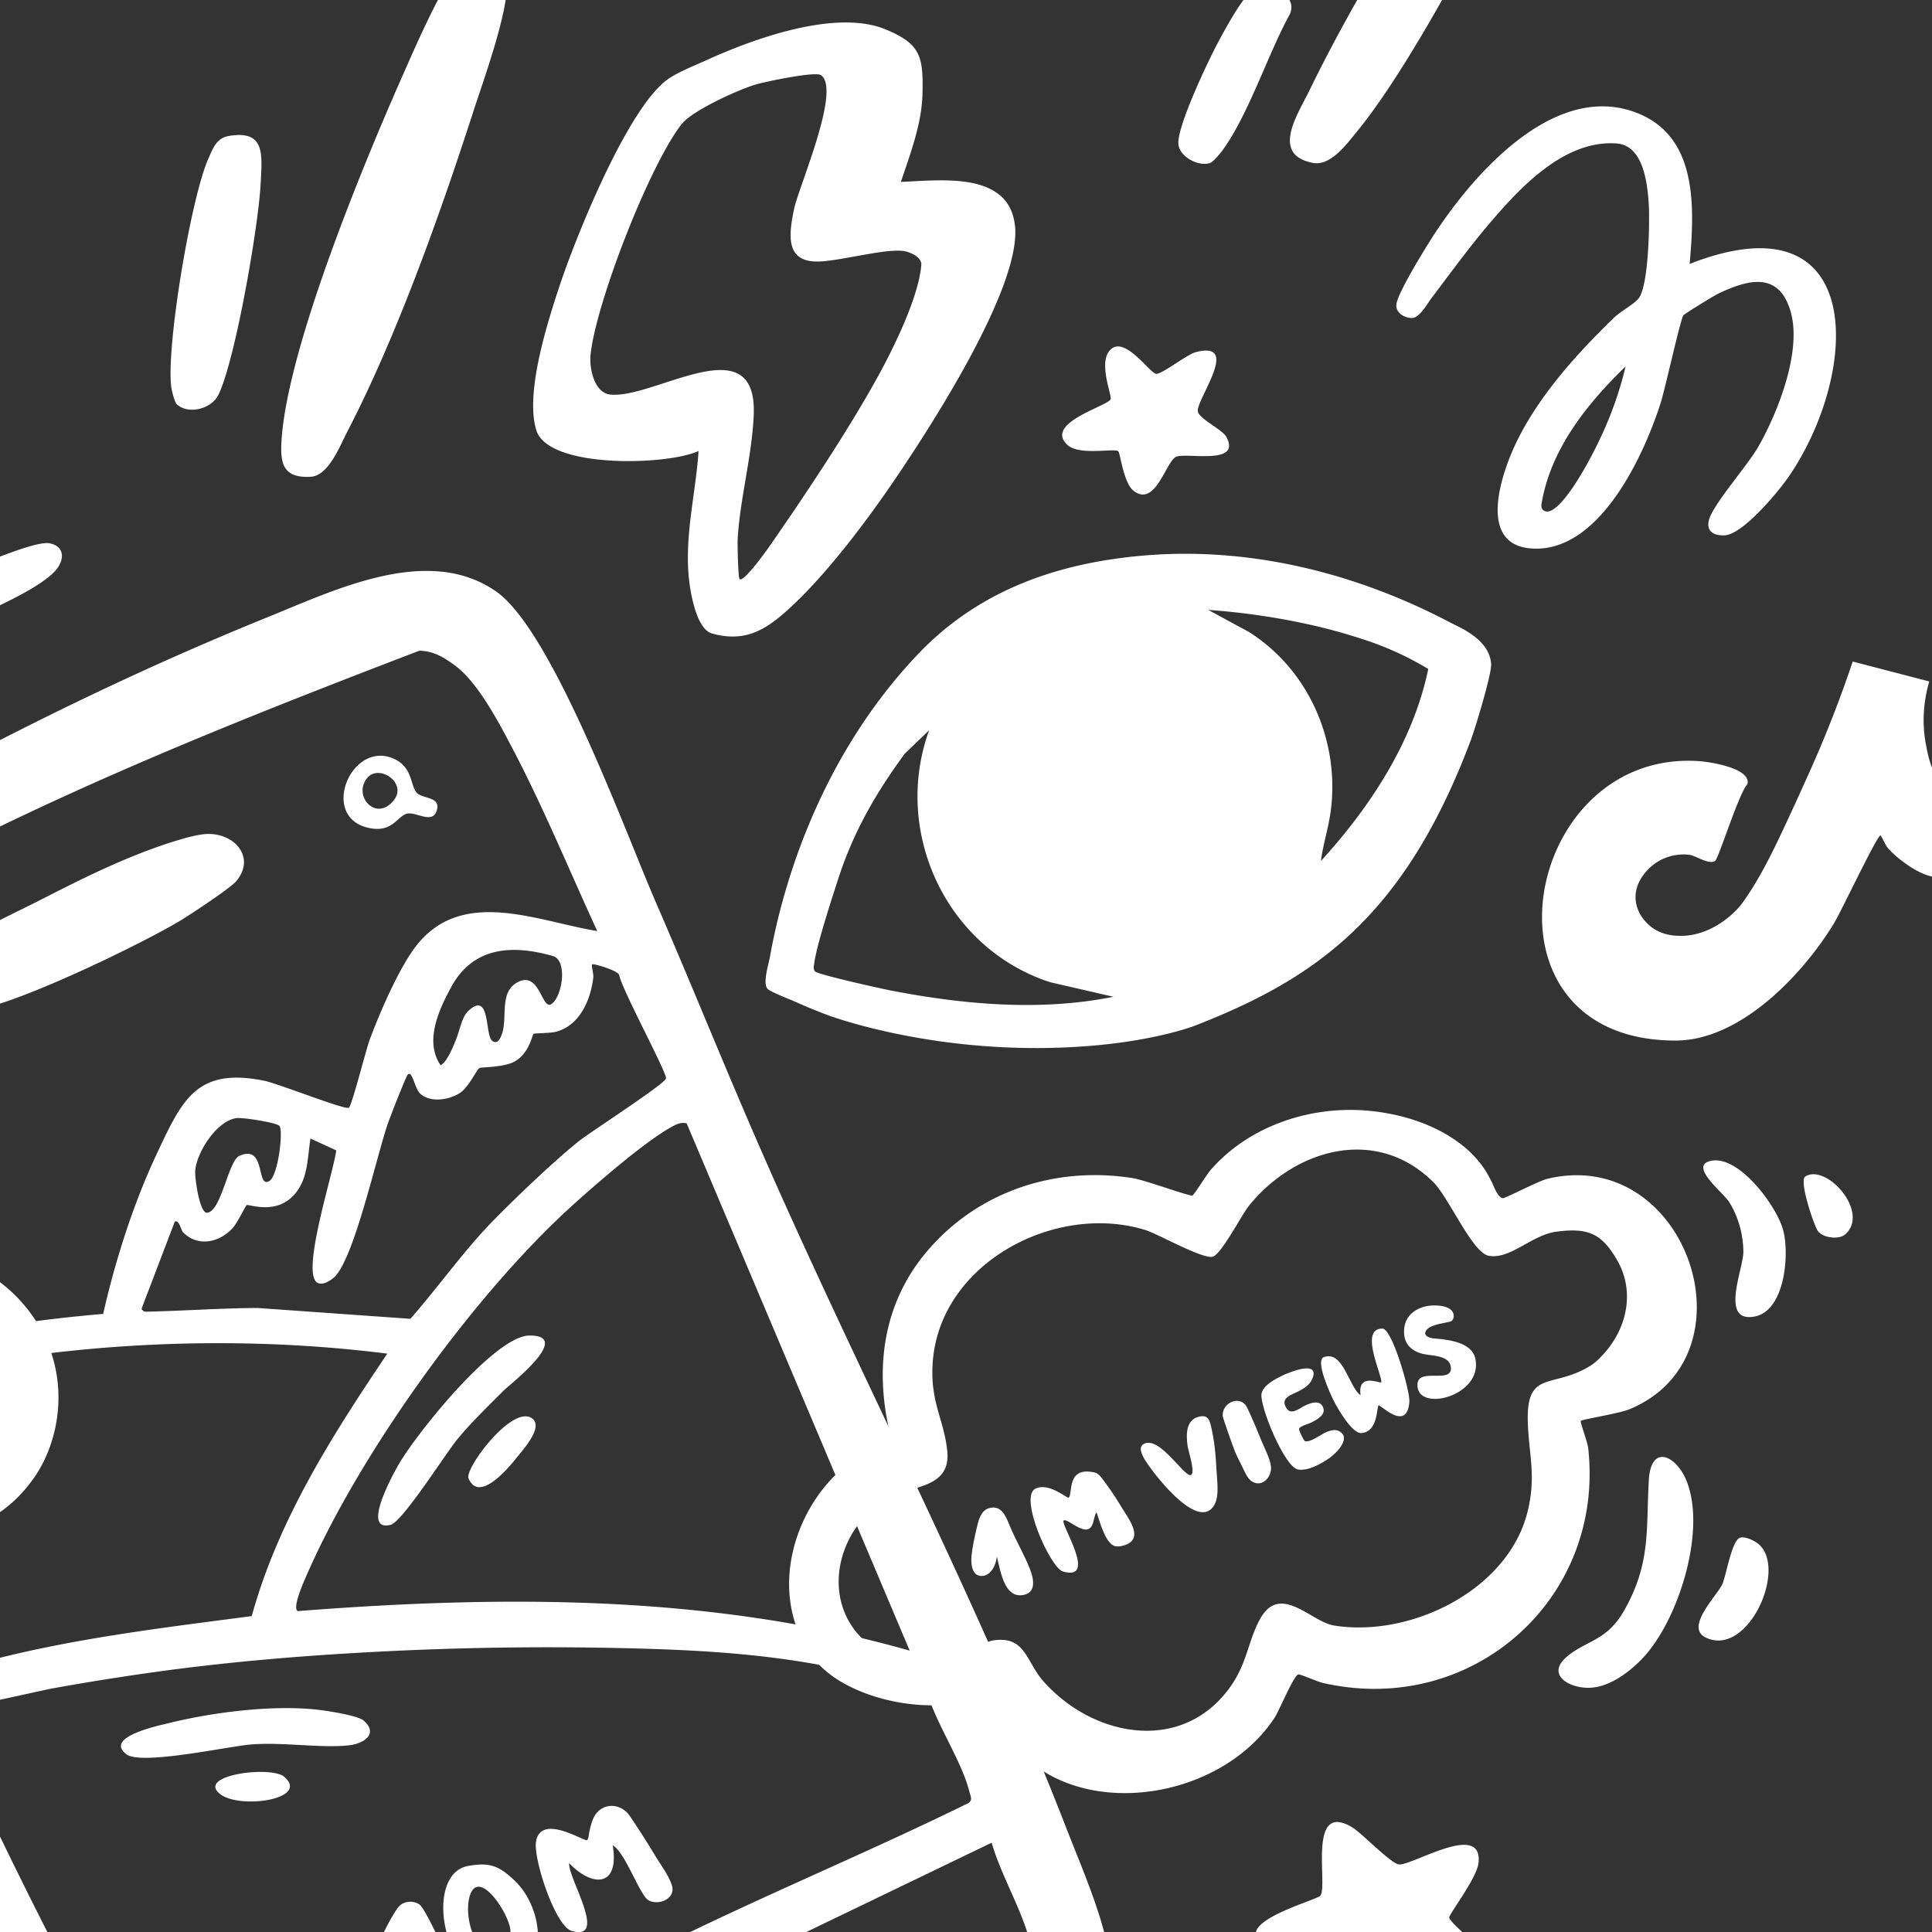
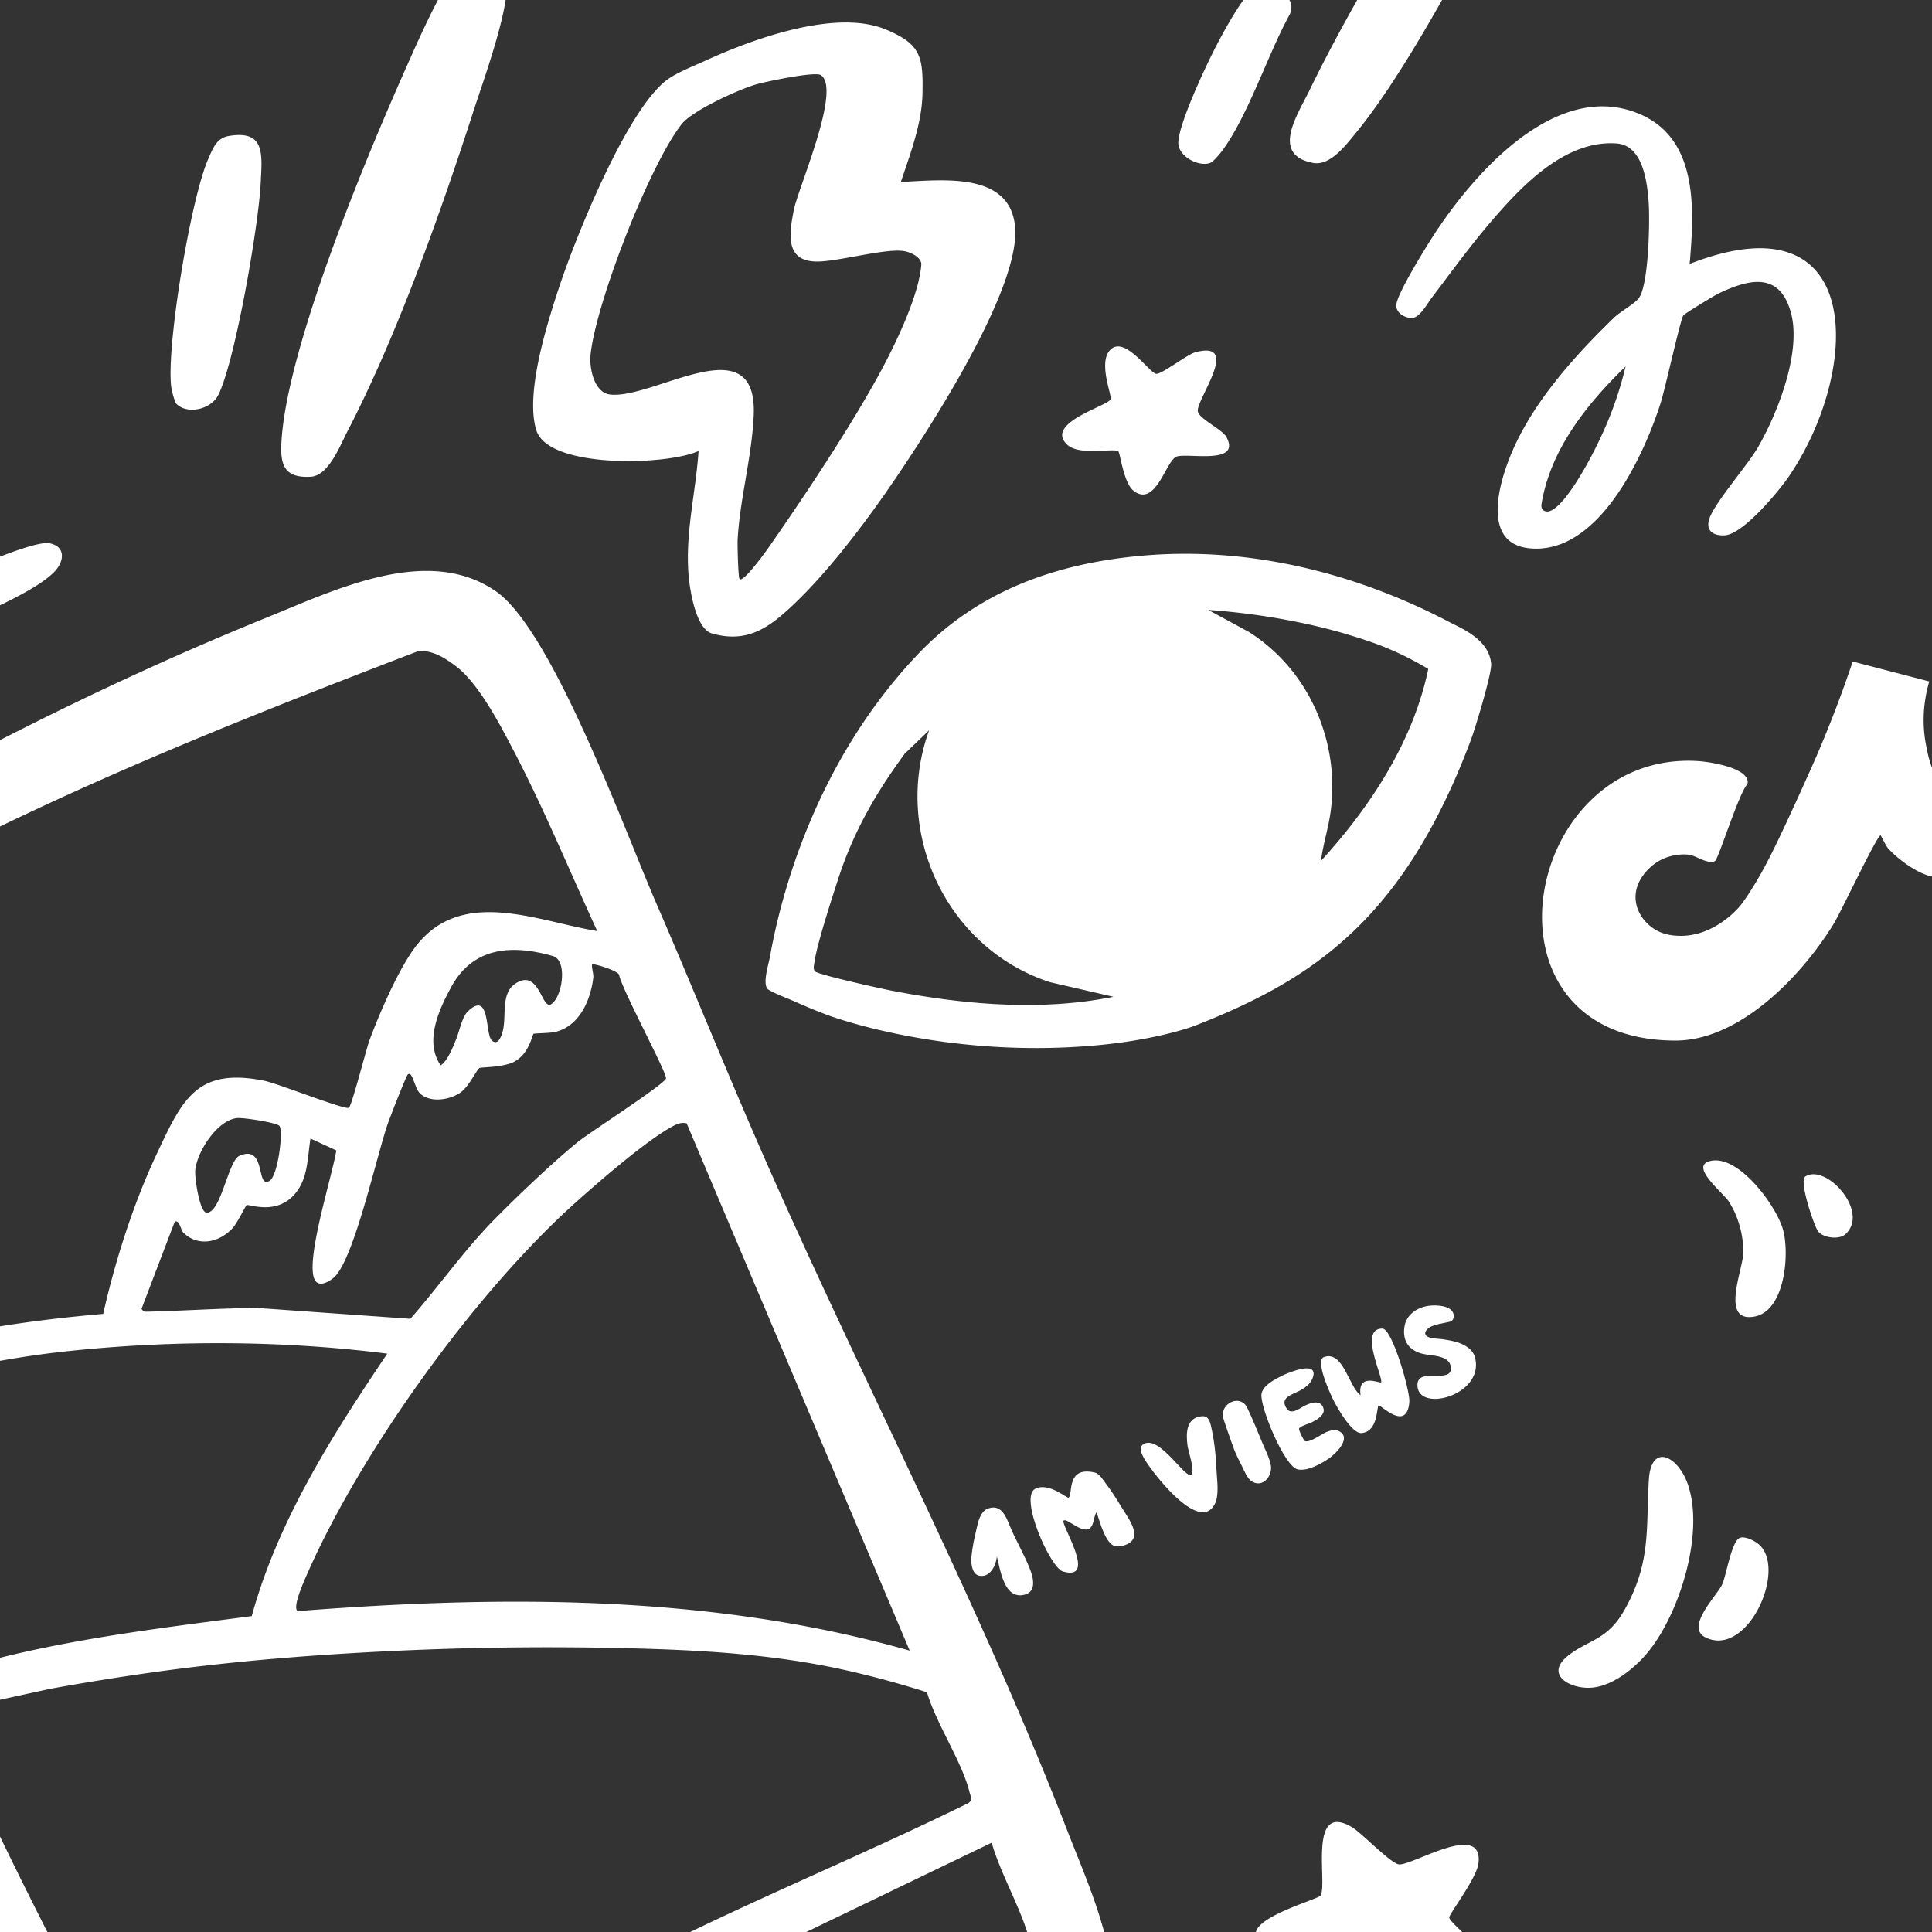
<svg xmlns="http://www.w3.org/2000/svg" width="400" height="400" fill="none">
  <rect width="100%" height="100%" fill="#333333" stroke="none" />
  <path d="M304.554 153.14c-13.896 37.061-32.595 49.623-57.177 59.224 0 0-7.461 2.915-20.7 4.09-31.498 2.804-55.374-6.313-55.374-6.313a117.891 117.891 0 0 1-6.707-2.76c-1.836-.818-3.711-1.445-5.457-2.46-1.452-.842 0-5.309.255-6.747 2.205-12.468 9.256-40.212 30.662-62.733 12.48-13.129 28.583-18.797 46.315-20.385 22.166-1.986 44.318 3.528 63.899 13.835 2.233 1.176 8.07 3.481 8.457 8.572.15 1.975-3.28 13.289-4.177 15.673l.004.004Zm-8.848-14.638a64.21 64.21 0 0 0-5.664-3.04c-4.324-2.054-7.819-3.126-10.848-4.044-1.818-.552-5.27-1.545-10.221-2.563a143.978 143.978 0 0 0-18.825-2.581l8.421 4.563c12.921 8.192 18.915 23.464 16.889 37.457-.487 3.355-1.534 6.603-1.979 9.962 10.182-11.138 19.097-24.686 22.227-39.75v-.004Zm-103.352 12.705-5.012 4.811c-6.012 8.156-10.676 16.284-13.805 25.959-1.28 3.951-4.457 13.67-4.941 17.377-.078.595-.276 1.205.126 1.749.477.653 13.73 3.585 15.674 3.962 15.064 2.918 30.981 4.356 46.135 1.308l-13.136-3.025c-21.434-6.977-32.688-31.036-25.034-52.137l-.007-.004ZM186.521 37.662c8.374-.334 22.524-2.255 23.632 9.22 1.244 12.892-18.147 42.59-25.762 53.671-5.851 8.515-14.501 19.955-22.514 26.784-4.388 3.739-8.518 5.485-14.465 3.818-3.435-.964-4.671-9.4-4.89-12.594-.592-8.679 1.534-16.663 2.108-25.188-6.381 2.975-31.093 3.742-33.592-4.302-2.351-7.568 2.187-21.937 4.729-29.627 3.42-10.346 14.043-36.76 22.327-42.912 2.062-1.531 5.722-2.954 8.138-4.058 9.766-4.464 26.831-10.648 37.12-6.389 7.338 3.037 7.793 5.679 7.639 13.275-.125 6.224-2.517 12.458-4.474 18.298l.004.004Zm-16.588-22.123c-1.212-.782-11.44 1.362-13.401 1.936-3.628 1.06-13.15 5.384-15.383 8.202-6.597 8.325-17.749 36.954-18.879 47.738-.294 2.825.742 7.944 4.119 8.278 9.203.91 30.552-14.541 29.656 4.406-.406 8.604-2.843 17.129-3.324 25.597-.057 1.014.101 7.915.398 8.199.789.752 5.381-5.633 5.991-6.504 7.378-10.583 16.57-24.363 22.729-35.58 3.266-5.948 8.374-16.341 8.908-22.984.119-1.477-2.057-2.563-3.488-2.825-3.717-.681-13.447 2.1-17.961 2.147-6.793.072-5.951-5.69-4.918-10.784.928-4.585 9.923-25.005 5.549-27.83l.004.004ZM409.362 168.548a.385.385 0 0 1-.007.327 163.189 163.189 0 0 0-3.438 6.987c-.688 1.488-1.412 4.04-2.76 5.098-3.159 2.48-10.139-2.89-12.261-5.342-.574-.66-1.438-2.732-1.574-2.664-.932.463-8.127 15.796-9.722 18.391-6.522 10.619-19.359 24.099-32.706 24.092-42.648-.022-31.875-60.268 4.768-57.859 2.477.162 10.934 1.492 10.127 4.768-1.738 1.739-5.972 15.416-6.693 15.896-1.23.821-3.818-.946-5.083-1.219-1.065-.229-4.342-.351-7.271 1.689-.538.373-4.452 3.198-4.097 7.579.258 3.176 2.592 5.094 3.032 5.456 2.367 1.947 5.088 2 6.321 2.008 6.259.032 11.196-4.654 12.741-6.801 3.886-5.403 6.743-11.551 9.543-17.56 1.406-3.015 2.771-6.044 4.137-9.073a248.776 248.776 0 0 0 9.167-23.36c5.281 1.377 10.562 2.75 15.842 4.126-.871 3.012-1.692 7.593-.71 12.91.47 2.545 1.101 5.947 3.797 9.253 1.007 1.233 2.266 2.183 3.596 3.04.53.344 2.936 1.448 3.251 2.255v.003ZM349.825 54.641c36.492-14.293 35.452 21.916 20.689 43.788-2.191 3.244-9.647 12.239-13.462 12.407-2.359.104-3.997-.957-3.129-3.499 1.157-3.384 7.919-11.006 10.12-14.856 4.065-7.113 8.98-19.65 6.74-27.78-2.338-8.486-8.654-6.966-15.068-3.893-.839.401-6.933 4.14-7.188 4.477-.609.807-3.804 15.323-4.696 18.115-3.542 11.092-12.917 31.516-27.139 30.121-10.565-1.036-5.997-14.899-3.122-21.14 4.599-9.985 12.766-19.03 20.596-26.608 1.319-1.276 4.061-2.746 5.062-3.95 2.126-2.564 2.366-16.008 2.122-19.675-.294-4.482-1.194-12.057-6.657-12.448-10.562-.752-19.463 8.612-25.748 15.9-3.065 3.553-5.919 7.281-8.74 11.027-1.266 1.682-2.52 3.37-3.797 5.045-.91 1.197-2.488 4.18-4.126 4.165-1.495-.01-3.334-1.075-3.183-2.764.207-2.29 5.61-11.045 7.155-13.483 8.049-12.709 24.819-32.387 41.887-26.497 13.498 4.657 12.709 19.74 11.684 31.548Zm-29.87 51.212c2.961.936 9.331-10.127 12.741-18.187a74.026 74.026 0 0 0 3.864-11.801c-8.001 7.761-15.566 17.183-17.405 28.49-.111.691.086 1.272.8 1.498ZM96.236-7.843c3.18-.939 8.213.076 8.647 3.858.66 5.743-4.893 20.9-6.886 27.077-6.805 21.076-15.918 46.684-26.07 66.226-1.567 3.015-3.887 9.192-7.615 9.393-5.729.311-6.346-2.76-6.016-7.654 1.309-19.582 17.441-58.314 25.805-77.096 1.628-3.653 9.067-20.897 12.139-21.804h-.004ZM273.368 392.479c1.621-2.13-2.789-19.833 6.643-14.118 1.929 1.169 7.97 7.493 9.633 7.647 2.811.258 17.405-9.042 16.466-.294-.337 3.14-6.177 10.672-6.069 11.31.226 1.302 9.271 8.328 10.26 10.981 1.362 3.653-2.147 5.421-5.273 5.302-2.367-.089-13.566-3.825-14.28-3.642-1.828.463-7.628 14.222-11.762 14.752-8.048 1.033-3.943-15.806-5.765-18.577-.659-1.004-8.514-1.836-10.511-2.746-9.816-4.489 9.902-9.622 10.651-10.608l.007-.007ZM305.067-11.886c-6.152 11.565-15.946 29.156-24.184 39.198-2.159 2.631-5.435 7.098-9.027 6.417-8.884-1.681-3.166-10.023-.707-15.093 5.478-11.296 13.598-25.665 20.413-36.215 2.008-3.109 12.196-17.545 15.072-17.98 2.201-.333 6.718 1.478 7.03 4.138.34 2.943-6.801 16.154-8.601 19.535h.004ZM-26.31 127.62c4.529-2.355 9.279-5.055 13.903-7.123 4.012-1.793 19.23-8.637 22.611-8.024 3.38.613 3.18 3.661 1.104 5.851-5.105 5.385-23.295 11.963-30.849 15.817-7.783 3.969-25.823 16.251-32.62 17.76-2.37.527-8.335.441-6.944-3.194 1.84-4.808 27.124-18.133 32.796-21.084v-.003ZM36.6 83.7c-.487-.463-1.1-3.037-1.182-3.858-.91-8.79 4.123-38.85 7.7-46.942.947-2.143 1.667-4.309 4.263-4.75 7.643-1.294 6.865 3.94 6.59 9.77-.406 8.56-5.206 36.513-8.734 43.783-1.488 3.065-6.349 4.155-8.633 1.993l-.003.004ZM231.531 93.43c-.903-.695-8.102.986-10.576-1.355-4.739-4.488 8.16-7.922 8.988-9.392.358-.635-2.513-7.285-.258-10.042 2.925-3.581 8.217 4.506 9.665 4.75 1.1.183 6.442-4.008 8.124-4.456 9.636-2.567.218 9.708.519 12.21.183 1.52 5.055 3.768 5.891 5.281 3.251 5.905-7.923 3.295-10.275 4.102-2.201.752-4.298 10.608-8.884 7.112-2.129-1.624-2.792-7.894-3.194-8.206v-.004ZM339.956 343.457c-2.635 2.728-6.582 5.736-10.622 5.969-4.327.247-9.371-2.653-4.94-6.417 3.983-3.384 8.234-3.23 11.794-9.443 5.647-9.852 4.589-16.796 5.181-27.103.437-7.593 5.625-5.158 7.776.058 4.259 10.325-1.678 29.157-9.192 36.936h.003ZM251.951 9.223c1.237-2.355 5.883-11.12 8.124-11.773 2.918-.846 8.654 1.488 7.001 5.431-4.574 8.31-8.446 20.517-13.838 28.067-.462.65-1.99 2.485-2.577 2.736-2.324.996-6.737-1.244-6.701-4.152.047-3.95 5.897-16.315 7.991-20.309ZM353.919 240.419c5.858-1.692 13.896 9.224 15.258 14.232 1.362 5.009.391 16.818-5.973 17.936-7.213 1.269-2.208-9.97-2.255-13.44-.046-3.61-1.036-7.238-2.95-10.292-1.19-1.901-8.149-7.264-4.083-8.436h.003ZM360.254 318.372c1.015-.329 2.7.499 3.535 1.09 6.564 4.643-1.706 23.758-10.579 19.6-4.507-2.112 2.305-8.698 3.37-11.064.835-1.857 1.943-9.063 3.674-9.626ZM382.025 255.57c-1.29 1.147-4.649.724-5.65-.696-.792-1.125-3.979-10.414-2.613-11.285 4.348-2.768 13.465 7.363 8.267 11.981h-.004ZM102.751 122.485c11.633 8.123 26.679 49.691 33.014 64.279 7.037 16.197 13.645 32.594 20.671 48.781 20.618 47.497 45.68 94.866 64.34 142.962 6.984 18.004 17.965 39.754-.896 54.424-19.155 14.9-56.722 30.182-79.791 39.5-18.936 7.647-48.96 20.348-68.513 23.252-30.745 4.564-46.54-38.499-58.11-60.439-31.171-59.121-63.257-125.755-86.907-188.263-8.54-22.571-17.258-38.023 6.07-55.18 8.876-6.529 23.492-14.512 33.386-20.162 28.688-16.373 58.63-31.391 89.27-43.806 14.197-5.75 33.384-15.186 47.462-5.356l.004.008Zm-8.468 15.361c-2.33-1.717-4.445-3.065-7.471-3.122-47.76 18.294-96.523 37.789-139.568 65.831-17.584 11.454-16.57 19.915-9.926 38.324 5.79 16.039 13.278 31.577 18.814 47.731 20.62-8.637 43.002-12.67 65.232-14.581 2.474-10.973 6.22-22.743 11.013-32.96 5.328-11.354 8.278-18.162 22.378-15.301 2.818.574 16.706 6.087 17.473 5.582.613-.402 3.578-12.114 4.284-14.014 2.087-5.607 6.192-15.204 9.859-19.764 9.543-11.863 24.941-4.825 37.284-2.807-5.625-12.218-10.999-25.242-17.201-37.137-2.832-5.428-7.381-14.254-12.174-17.782h.003Zm7.679 77.687c.251.19.567.28.861.176.304-.108.509-.394.67-.67 1.968-3.37-.391-9.106 3.295-11.454 4.915-3.127 5.345 5.639 7.349 4.312 2.323-1.538 3.423-9.081.33-9.962-8.518-2.428-16.542-1.901-21.07 6.453-2.48 4.581-5.596 11.203-2.161 16.175 1.452-.875 2.685-4.08 3.33-5.74.592-1.52 1.112-4.312 2.341-5.474 4.356-4.105 3.6 3.664 4.693 5.761.086.162.212.309.359.423h.003Zm17.653 20.904c2.305-1.878 18.129-12.049 18.276-13.167.165-1.251-9.16-18.431-9.726-21.482-.384-.889-5.385-2.373-5.557-2.125-.226.322.319 1.986.23 2.735-.552 4.596-2.793 9.941-7.751 11.221-1.208.312-4.435.283-4.621.423-.291.215-.879 4.126-4.023 5.783-2.28 1.204-6.854 1.089-7.166 1.29-.695.448-2.255 4.123-4.266 5.306-2.255 1.326-5.837 1.889-7.966.05-1.205-1.04-1.65-4.908-2.61-4.004-.39.369-3.614 8.697-4.073 9.98-2.308 6.475-7.134 28.734-11.332 32.14-.96.778-2.81 1.871-3.728.602-2.456-3.402 3.66-22.209 4.323-27.013l-5.338-2.456c-.652 3.904-.451 8.163-3.18 11.408-3.879 4.614-9.593 2.09-10.048 2.388-.237.154-1.9 3.674-2.933 4.789-2.706 2.918-7.059 3.936-10.192.875-.48-.47-.807-2.761-1.757-2.237l-6.876 18.04c.402.53.434.598 1.087.584 7.657-.165 15.326-.731 22.944-.764l31.637 2.241c5.923-6.74 11.15-14.254 17.452-20.639 4.84-4.904 11.906-11.651 17.194-15.96v-.008Zm-61.752-3.319c-.53-.689-7.32-1.735-8.683-1.635-4.13.294-8.446 6.998-8.761 10.866-.122 1.484.896 8.748 2.39 8.73 2.983-.033 4.428-10.752 6.762-11.781 5.65-2.488 3.377 7.027 6.245 5.181 1.76-1.133 2.868-10.297 2.047-11.361Zm84.309-.534c-1.019-.266-1.918.078-2.8.548-5.532 2.943-15.52 11.633-20.485 16.097-20.542 18.466-44.153 51.276-55.28 76.622-.585 1.334-3.148 6.915-1.99 7.711 42.274-3.298 85.656-3.499 126.729 8.185l-46.178-109.163h.004Zm-61.985 47.673c-21.729-2.746-44.17-2.832-66-.531-19.004 2.004-37.556 7.009-55.937 11.92l26.752 55.98c21.653-7.432 44.518-10.056 67.118-13.031 5.467-19.868 16.688-37.46 28.07-54.338h-.003Zm111.741 70.115a198.107 198.107 0 0 0-16.079-4.402c-15.505-3.553-31.118-4.385-46.971-4.743a676.696 676.696 0 0 0-49.939.706c-15.802.807-31.59 2.101-47.246 4.295a542.66 542.66 0 0 0-20.793 3.331c-2.08.376-22.762 5.097-22.959 4.649 11.587 26.214 24.51 51.355 37.894 76.626 3.957 7.475 7.994 14.953 12.217 22.27 22.959-12.605 46.767-23.632 70.259-35.248 11.275-5.574 22.249-11.859 33.552-17.344 19.391-9.407 39.342-17.706 58.679-27.228.89-.67.381-1.427.176-2.262-1.534-6.292-6.894-14.136-8.794-20.65h.004Zm13.379 31.143L42.064 460.184c4.17 5.69 12.734 20.503 19.958 21.948 5.32 1.065 18.097-2.51 23.704-4.152 17.516-5.14 36.868-12.174 53.506-19.66 16.258-7.313 58.912-26.626 69.8-38.513 11.526-12.584.079-25.282-3.721-38.288l-.004-.004Z" fill="#fff" />
-   <path d="M-11.464 197.543c5.998-4.757 14.075-8.267 20.478-11.547 8.948-4.585 18.212-9.142 27.866-12.056 1.639-.495 3.302-.95 4.998-1.187 6.17-.86 11.368 4.478 7.037 9.683-1.194 1.434-9.421 6.858-11.5 8.12-7.863 4.768-35.148 18.029-43.394 18.638-3.922.291-6.922-.441-9.095-4.018-.355-.588-.656-1.226-.713-1.911-.09-1.079.448-2.133 1.197-2.908.95-.982 2-1.918 3.123-2.807l.003-.007ZM89.694 168.914c-1.362.9-3.91-.817-5.42-.455-2.09.498-3.044 4.237-8.343 2.85-9.607-2.52-3.219-17.789 5.328-14.337 4.262 1.721 3.61 5.597 5.03 7.167 1.1 1.215 4.656.796 4.24 3.216-.14.817-.437 1.297-.831 1.559h-.004Zm-8.08-3.341c2.703-3.574-3.284-7.557-5.69-4.378-2.86 3.786 2.115 9.103 5.69 4.378ZM126.853 382.045c1.434 8.529-4.022 8.873-9.013 3.71-.294 2.99 8.142 16.162.549 14.036-3.438-.961-8.006-14.964-7.41-18.506 1-5.966 10.102.107 10.561-.305.351-.312.366-1.23.459-1.649.229-1.04.466-2.094.939-3.054 1.273-2.585 4.42-3.191 6.675-1.212.37.323.653.731.929 1.136 1.828 2.682 3.556 5.435 5.238 8.21 1.107 1.828 2.62 3.804 3.305 5.854.957 2.865-2.761 4.324-4.811 3.169-1.825-1.025-4.775-9.866-7.421-11.393v.004ZM75.269 356.215c3.047 2.606.315 4.707-2.847 5.109-5.524.699-13.906-.685-20.399-.155-4.922.402-22.815 4.389-25.876 2.022-4.657-3.602 6.84-5.947 8.858-6.449 9.17-2.273 21.718-3.847 31.064-2.728 1.85.222 7.988 1.165 9.2 2.201ZM106.408 389.223c7.686 7.195 6.937 23.234-5.571 20.689-9.63-1.961-12.605-22.037-3.911-23.589 4.513-.807 6.395.014 9.482 2.904v-.004Zm-6.962 13.867c3.692 4.334 6.421 1.617 6.241-3.288-.125-3.441-6.553-13.232-8.414-7.306-.982 3.123.069 8.12 2.173 10.59v.004ZM86.94 394.386c1.381 1.115 8.046 15.505 7.938 17.541-.18 3.424-3.804 2.825-5.374.835-1.237-1.57-4.069-10.74-4.55-11.099-.336-.247-1.996 2.431-2.157 2.671-1.004 1.477-1.983 2.882-3.793 3.409-.714.208-1.646.208-1.943-.627-.162-.455-.08-.961.039-1.43.552-2.198 4.238-9.859 5.725-11.2 1.047-.939 2.99-1.014 4.116-.104v.004ZM58.85 367.869c5.398 4.66-9.275 6.815-13.337 3.527-4.836-3.914 10.63-5.865 13.336-3.527ZM104.271 287.909c-3.098 3.094-6.93 6.819-9.665 10.178-2.431 2.987-11.304 17.004-13.734 17.61-6.088 1.516.376-10.164 1.347-11.945 3.395-6.246 20.112-27.193 27.393-27.243 9.142-.064-4.022 10.085-5.341 11.4ZM107.003 301.755c-1.685 2.122-7.811 9.533-10.002 4.32-.839-1.997 8.891-15.114 13.046-12.49 2.696 1.703-1.746 6.539-3.044 8.17ZM9.81 277.972c-4.32-10.207-14.387-17.581-23.733-17.743-5.858-.096-12.236 1.309-14.43 3.259-1.975 1.753-2.524 2.323-2.524 2.323-1.997 2.062-2.244 2.908-3.033 2.933-1.197.036-1.803-1.875-3.639-4.446 0 0-1.043-1.462-4.545-4.85-3.528-3.413-15.018-9.02-28.247-6.442-4.044.788-13.737 3.932-19.628 11.203-.666.828-3.13 5.539-3.53 5.603-1.083.169-12.319-3.771-15.355-4.216-27.841-4.037-60.58 8.909-71.195 36.309-2.452 6.335-3.775 14.62-4.295 21.42-24.281 1.391-44.278 19.524-42.439 44.82 1.291 17.749 21.639 31.218 38.482 30.487 2.237-.097 12.504-2.226 13.192-2.047.463.118 2.707 4.309 3.524 5.309 17.753 21.801 50.237 25.339 73.414 9.988 11.888-7.869 24.041-23.166 25.174-37.657 18.212 4.869 37.054 1.094 49.907-13.243.67-.749 1.254-1.591 1.828-2.416 6.847-9.884 10.142-22.066 9.798-34.032-.04-1.459-.04-2.994-.29-4.435-.137-.8-.8-1.961-.323-2.75.77-1.269 3.65-.738 4.908-.993 1.893-.383 3.692-1.154 5.352-2.122 3.617-2.115 6.464-4.865 8.859-8.267 4.714-6.697 7.152-17.649 2.77-27.992l-.003-.003Zm-23.432 30.243c-5.31 2.169-9.232-.75-9.329 6.41-.157 11.909 1.46 19.524-5.083 30.605-7.862 13.318-24.909 21.983-40.396 20.438-3.266-.323-10.54-3.757-12.637-2.567-1.807 1.025-6.001 15.699-8.27 19.438-13.061 21.517-50.775 30.802-70.094 13.157-2.944-2.689-7.174-9.97-10.989-10.744-4.513-.925-9.607 2.122-14.171 2.541-7.69.71-15.541-.337-21.496-5.582-22.85-20.119 1.983-49.326 26.734-47.942 2.81.158 4.929 2.352 8.023-1.075 2.158-2.388 2.094-15.107 3.14-19.66 6.952-30.225 45.853-45.168 72.02-29.573 1.957 1.169 5.983 5.697 7.93 1.362.87-1.936.602-5.072 1.971-8.102 6.675-14.727 30.347-18.1 41.7-6.958 1.363 1.337 6.562 9.554 7.329 9.683 2.355.387 6.94-4.915 9.457-6.278 24.446-13.232 35.377 26.178 14.16 34.843v.004ZM320.393 244.055c-1.822.434-8.737 4.047-9.239 4.015-1.036-.072-1.943-2.621-2.316-3.366-.641-1.302-1.341-2.531-2.23-3.686a22.326 22.326 0 0 0-3.323-3.459 27.41 27.41 0 0 0-3.23-2.327c-4.883-3.004-10.644-4.646-16.276-5.22-12.11-1.24-24.969 2.911-33.104 12.182-.778.889-3.488 5.266-3.807 5.342-.62.147-9.938-3.23-12.239-3.6-15.989-2.566-31.968 2.621-42.547 14.953-9.669 11.265-11.185 25.483-7.41 39.507-18.015 5.116-28.207 30.042-15.893 45.322 6.977 8.661 26.375 12.275 36.033 6.643 6.199 27.859 45.444 26.013 59.085 5.266.928-1.409 3.918-8.672 4.886-8.948.402-.118 3.883 1.47 5.044 1.739 30.763 7.112 58.475-17.226 54.99-48.627-.147-1.316-1.749-5.442-1.523-5.625.401-.323 7.941-1.513 10.066-2.395 26.626-11.049 11.867-54.621-16.967-47.716Zm11.361 36.545c-1.352 1.423-1.965 1.954-3.74 2.883-7.231 3.782-12.153.455-11.683 11.414.28 6.55 1.721 10.96-.086 18.169-4.076 16.258-24.299 26.034-40.077 23.475-4.707-.764-11.092-8.845-15.254-1.399-2.606 4.668-2.628 9.379-6.579 14.631-10.113 13.433-28.339 9.694-38.395-1.782-3.467-3.961-3.639-9.188-9.981-8.41-2.197.269-3.369 1.72-5.137 2.273-7.026 2.19-18.556 2.229-23.557-3.965-7.539-9.347-2.545-23.504 7.758-28.268 4.341-2.004 11.795-1.782 11.103-9.106-.635-6.726-3.703-10.271-2.986-18.832 1.699-20.302 25.467-32.763 44.016-27.013 2.563.792 11.988 6.145 13.96 5.503 1.821-.592 5.958-8.683 7.486-10.565 9.597-11.813 26.453-16.584 38.23-4.779 3.137 3.148 8.009 14.519 11.357 15.157 4.525.857 8.916-4.341 14.125-4.993 6.446-.814 9.267.322 12.505 5.929 3.825 6.629 1.914 14.426-3.065 19.678Z" fill="#fff" />
  <path d="M232.596 319.984c-.549.158-1.133.258-1.692.136-2.022-.444-3.212-5.133-3.825-6.869-.187-.516-.689 1.703-.692 1.71-.943 4.281-5.424-.946-6.188-.118-.656.71 7.166 12.641-.151 10.511-2.577-.752-9.163-15.415-5.685-17.139 2.789-1.384 6.596 2.086 6.886 1.857.94-.739-.555-6.615 5.46-5.188.922.219 1.75 1.613 2.27 2.302 1.161 1.534 2.204 3.169 3.197 4.818 1.47 2.441 4.937 6.697.423 7.984l-.003-.004ZM291.798 290.172c-.469 6.553-6.109.462-6.388.81-.43.534-.093 5.424-3.531 5.718-1.933.165-4.937-5.084-5.776-6.754-.749-1.495-3.861-8.296-2.015-8.97 4.034-1.473 5.188 6.249 7.601 7.887-.667-4.721 4.022-2.413 4.241-2.653.649-.713-4.772-11.142.269-11.146 2.075 0 5.746 13.014 5.596 15.111l.003-.003ZM275.168 301.934c-1.656 1.126-4.32 2.664-6.432 2.309-2.767-.47-7.89-12.974-7.564-15.588.226-1.832 2.89-3.147 4.32-3.85.882-.43 4.865-2.137 6.105-1.24.352.251.481.713.262 1.466-.566 1.954-2.517 2.811-4.209 3.574-1.48.671-2.291 1.509-1.229 3.062.86 1.258 2.462.071 3.395-.456 1.179-.656 3.545-1.645 4.172.316.459 1.434-1.29 2.352-2.312 2.911-.599.326-2.344.738-2.714 1.323-.168.269 1.015 2.495 1.137 2.563.953.552 3.624-1.484 4.51-1.832.756-.294 1.724-.617 2.513-.247 2.932 1.38-.603 4.761-1.961 5.686l.007.003ZM251.5 311.421c-3.047 5.836-11.795-5.27-13.72-8.07-.606-.886-2.495-3.452-1.075-4.341 3.355-2.101 8.847 7.521 9.991 6.284.721-.778-.706-5.023-.832-5.987-.33-2.538-.333-5.761 2.947-6.094 1.208-.122 1.606.799 1.857 1.81.767 3.115 1.051 6.292 1.205 9.489.096 1.969.588 5.073-.373 6.912v-.003ZM293.469 286.562c.208-3.485 7.135 0 6.927-3.381-.169-2.678-3.983-2.413-5.869-2.889-2.764-.699-4.141-2.546-3.779-5.442.33-2.657 2.635-4.191 5.138-4.51 1.434-.183 4.7-.111 5.072 1.81.087.434-.043 1.094-.426 1.341-.194.125-.423.176-.649.222-1.215.258-2.502.434-3.639.961-.745.348-1.746 1.341-.771 2.004.051.036.108.072.172.104.775.405 1.994.358 2.858.473.964.129 1.928.283 2.864.549 1.803.512 3.664 1.505 4.087 3.491 1.674 7.809-12.336 11.318-11.981 5.267h-.004ZM212.115 330.168c-1.229.312-2.165.007-2.896-.649-1.778-1.606-2.327-5.313-2.818-7.256-.269 2.169-1.38 3.739-2.739 3.98-2.434.433-2.689-2.413-2.517-4.134.18-1.843.592-3.653 1.004-5.456.348-1.524.796-3.818 2.51-4.367 2.688-.86 3.602 1.689 4.406 3.625 1.258 3.043 2.979 5.897 4.176 8.951.699 1.797 1.409 4.657-1.126 5.303v.003ZM259.261 306.757c-1.043-.606-1.638-2.259-2.169-3.291-.523-1.018-1.036-2.051-1.477-3.105-.315-.756-2.416-6.743-2.452-7.12-.251-2.523 2.825-4.176 4.481-2.588.226.212.423.484.585.825 1.089 2.294 2.068 4.653 3.025 7.008.635 1.56 1.61 3.32 1.872 5.001.315 2.058-1.624 4.571-3.861 3.27h-.004Z" fill="#fff" />
</svg>